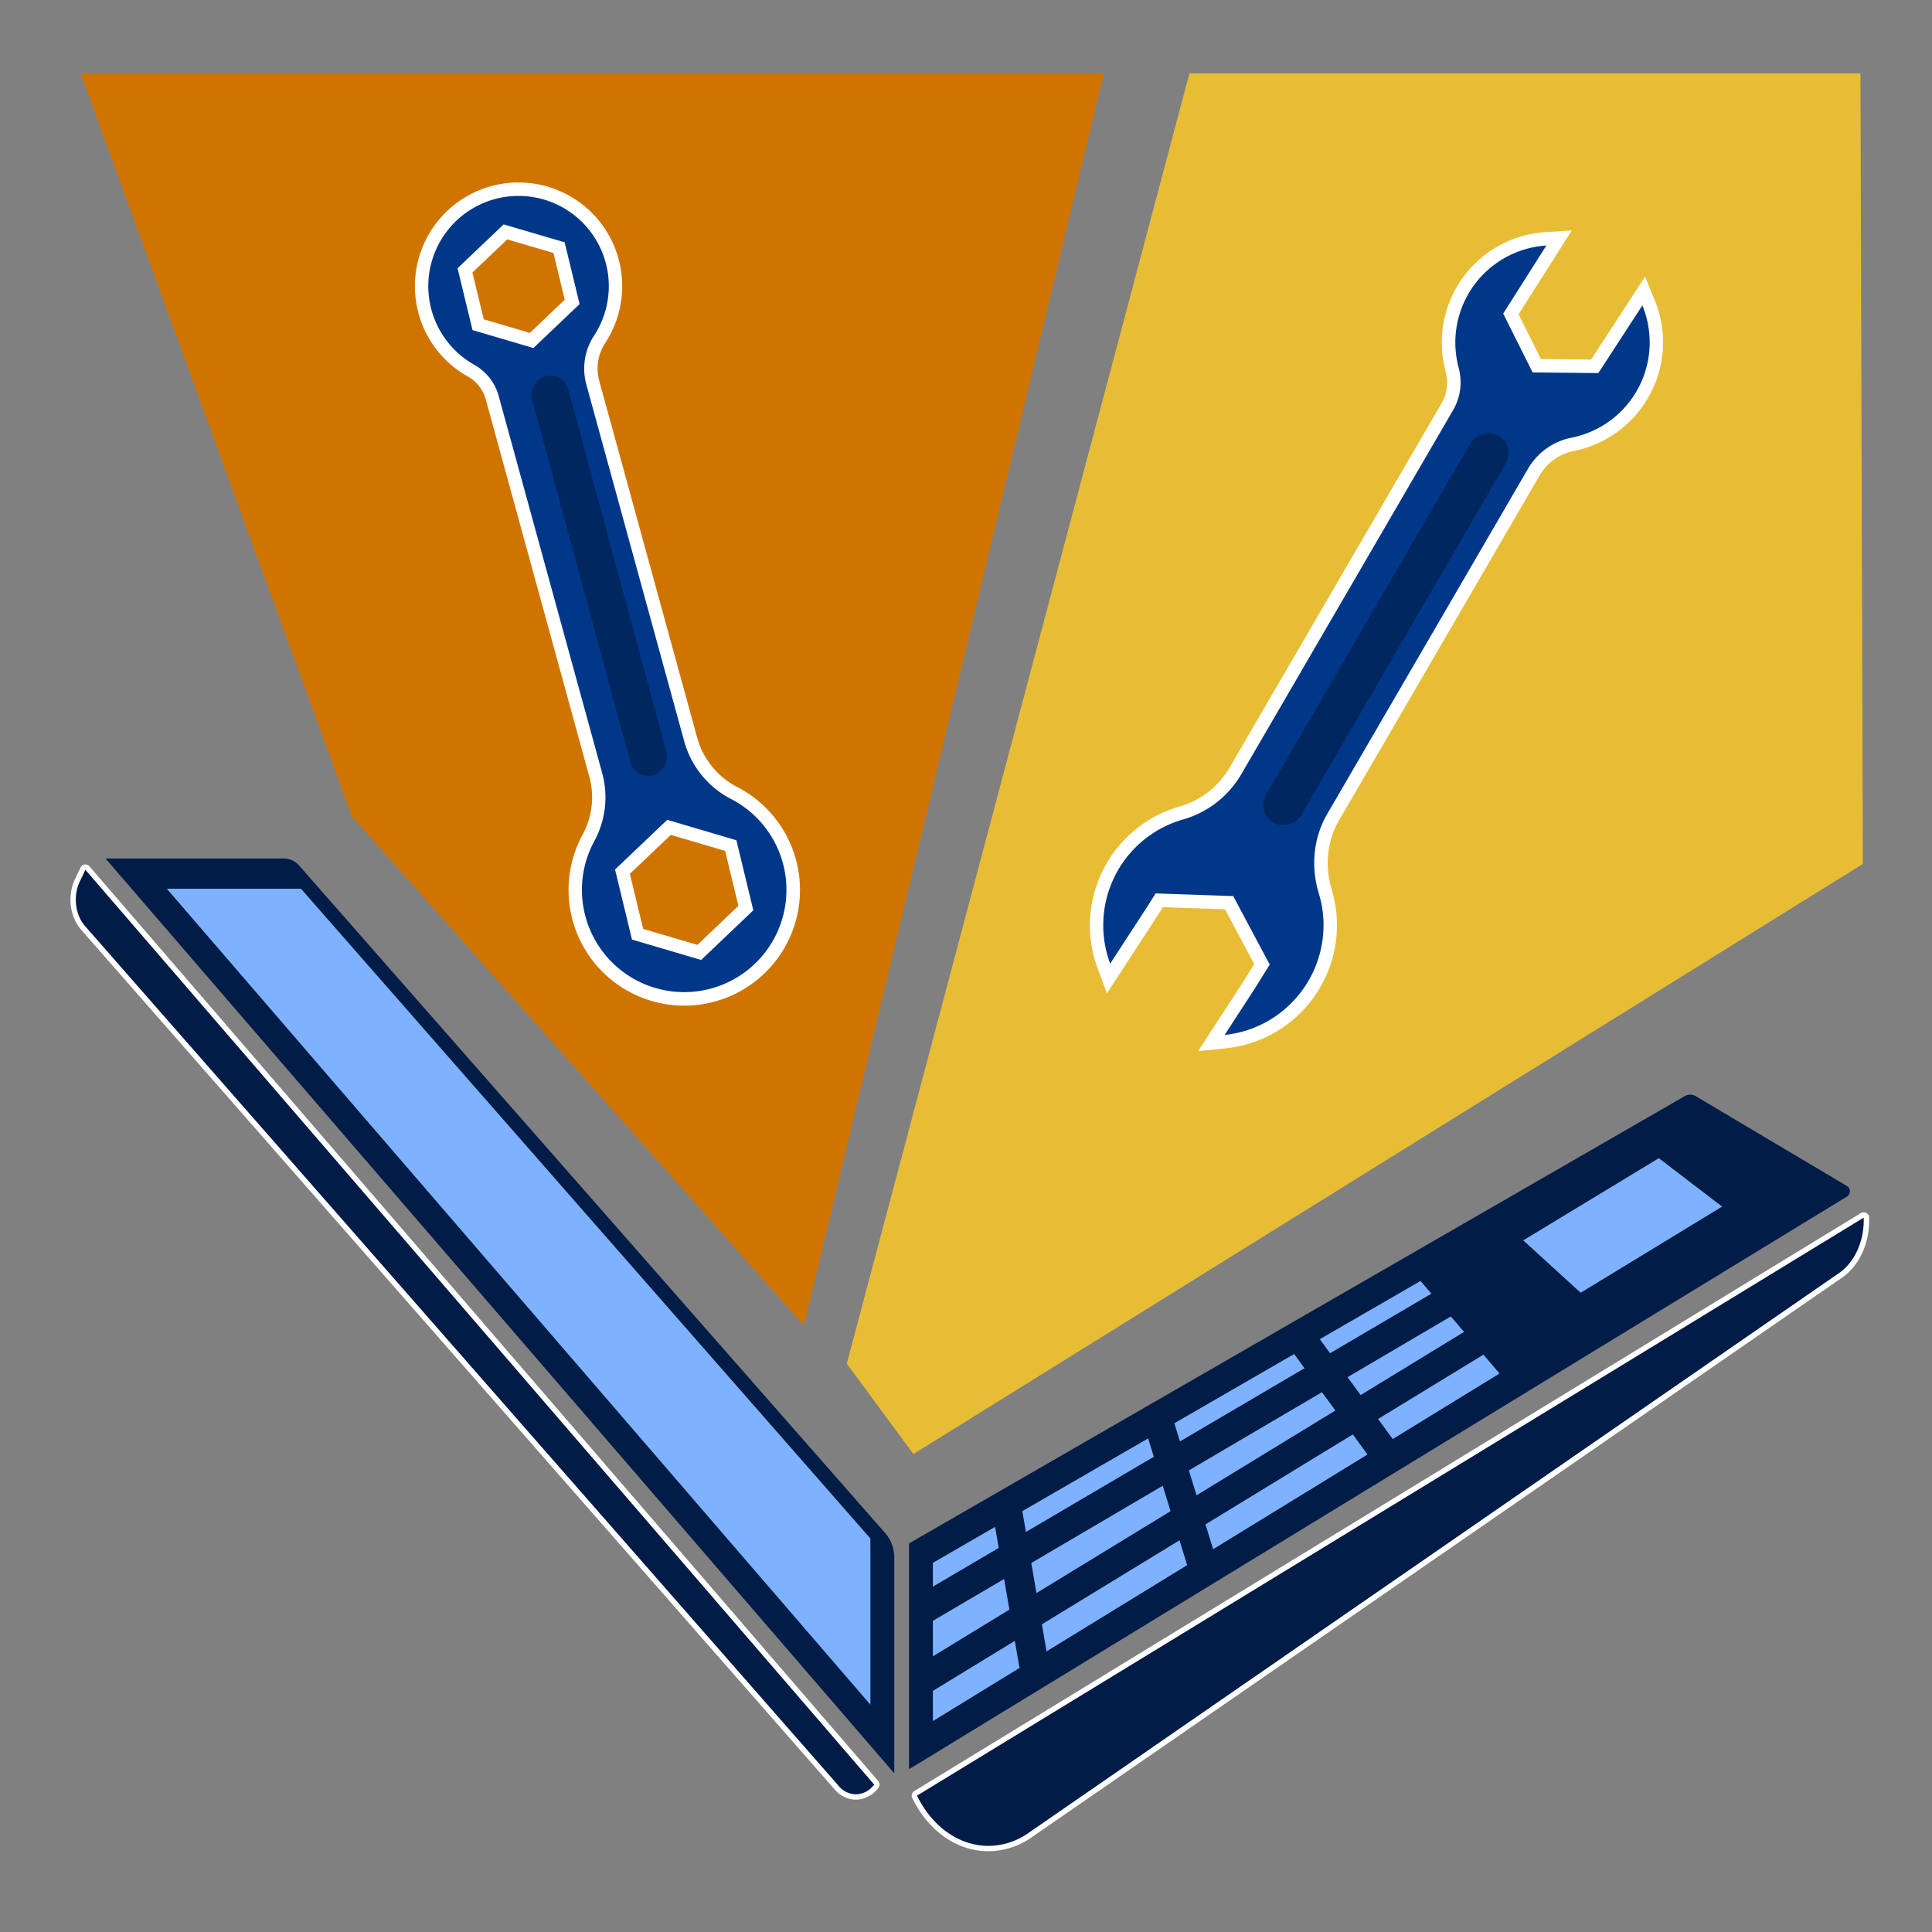
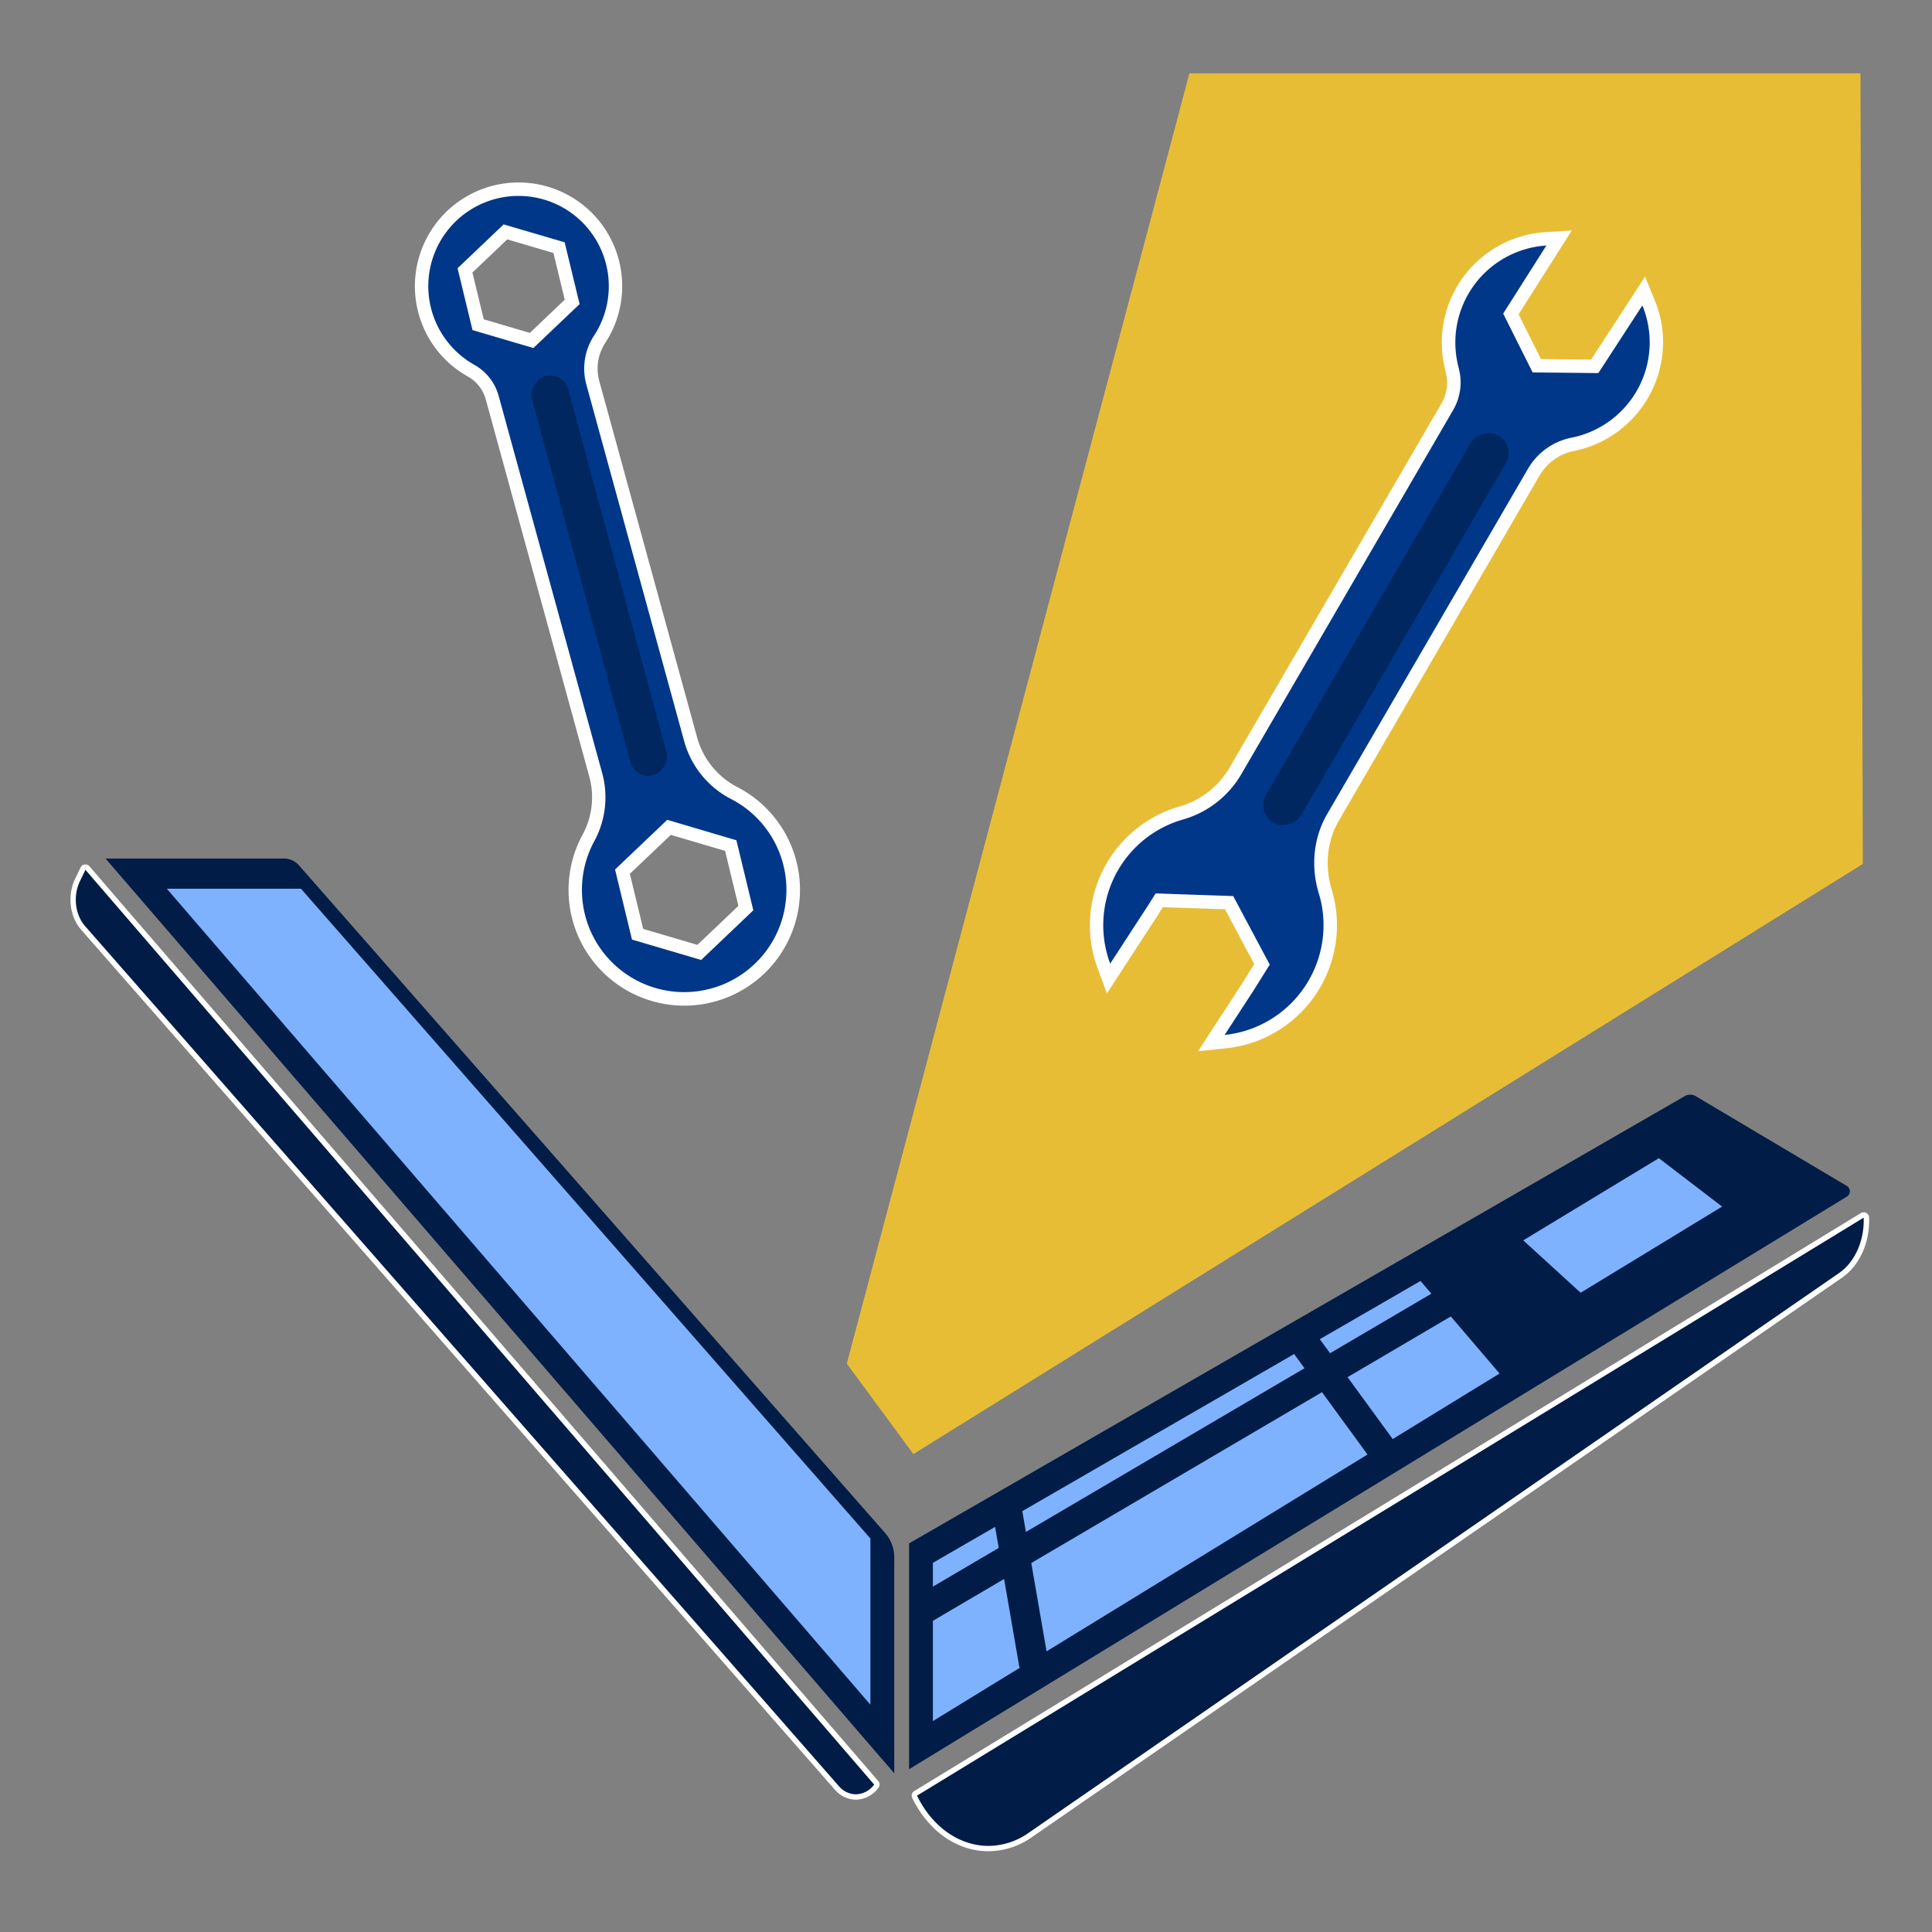
<svg xmlns="http://www.w3.org/2000/svg" id="Capa_1" data-name="Capa 1" viewBox="0 0 1080 1080">
  <rect x="0" y="0" width="1080" height="1080" fill="#808080" stroke="none" />
  <defs>
    <style>.cls-1{fill:#001c47;}.cls-2{fill:#fff;}.cls-3{fill:#7eb2ff;}.cls-4{fill:none;stroke:#001c47;stroke-miterlimit:10;stroke-width:16.49px;}.cls-5{fill:#e8bd36;}.cls-6{fill:#d07400;}.cls-7{fill:#003789;}.cls-8{fill:#00275f;}</style>
  </defs>
  <path class="cls-1" d="M499.89,870.94V991.28L59,479.93h100a11.09,11.09,0,0,1,8.29,4L495.1,857.32A20.76,20.76,0,0,1,499.89,870.94Z" />
  <path class="cls-1" d="M478.44,1004.53a14.24,14.24,0,0,1-10.7-5.17L46.45,518.7c-6-6.84-7.3-18.11-3.1-26.79l3.06-6.33a1.5,1.5,0,0,1,1.15-.84h.2a1.49,1.49,0,0,1,1.13.52L489.81,996.6a1.48,1.48,0,0,1,.05,1.89,14.4,14.4,0,0,1-11.42,6Z" />
  <path class="cls-2" d="M47.76,486.23,488.67,997.58a13,13,0,0,1-10.23,5.45,12.76,12.76,0,0,1-9.58-4.66L47.57,517.71c-5.62-6.41-6.83-17-2.87-25.15l3.06-6.33m0-3-.39,0a3,3,0,0,0-2.31,1.66L42,491.25c-4.45,9.2-3.06,21.16,3.32,28.44l421.29,480.65a15.7,15.7,0,0,0,11.83,5.69,16.11,16.11,0,0,0,12.61-6.62,3,3,0,0,0-.1-3.79L50,484.27a3,3,0,0,0-2.27-1Z" />
  <polygon class="cls-3" points="93.26 496.81 168.25 496.81 486.57 860.05 486.57 952.95 93.26 496.81" />
  <path class="cls-1" d="M941.74,612.77l-433.57,250V989l524.5-320.25a3.52,3.52,0,0,0,0-5.63L948,612.82A6.12,6.12,0,0,0,941.74,612.77Z" />
  <path class="cls-1" d="M552.57,1033.35c-17,0-32.38-10.81-41.28-28.91a1.49,1.49,0,0,1,.57-1.94L1041,679.41a1.47,1.47,0,0,1,.79-.22,1.53,1.53,0,0,1,.71.18,1.46,1.46,0,0,1,.78,1.26c.47,13.46-5.07,25.85-14.47,32.35L575.88,1025.82A41,41,0,0,1,552.57,1033.35Z" />
  <path class="cls-2" d="M1041.81,680.69h0c.44,12.85-4.92,24.9-13.84,31L575,1024.58a39.25,39.25,0,0,1-22.46,7.28c-15.74,0-31.06-10-39.93-28.08l529.17-323.09m0-3a2.94,2.94,0,0,0-1.57.44L511.07,1001.22a3,3,0,0,0-1.12,3.88c9.15,18.63,25.09,29.75,42.62,29.75a42.44,42.44,0,0,0,24.16-7.8l453-312.84c9.81-6.78,15.61-19.67,15.12-33.63a3,3,0,0,0-1.57-2.53,3,3,0,0,0-1.42-.36Z" />
  <polygon class="cls-3" points="521.49 873.63 794.08 716.07 838.26 767.8 521.49 962.1 521.49 873.63" />
  <polygon class="cls-3" points="851.5 693.37 927.3 647.43 962.67 674.49 883.59 722.65 851.5 693.37" />
  <line class="cls-4" x1="727.83" y1="748.95" x2="774.08" y2="812.31" />
-   <line class="cls-4" x1="647.65" y1="794.97" x2="672.35" y2="875.21" />
  <line class="cls-4" x1="563.04" y1="844.35" x2="577.99" y2="930.76" />
  <line class="cls-4" x1="513.05" y1="901.45" x2="815.06" y2="723.97" />
-   <line class="cls-4" x1="513.05" y1="940.72" x2="834.58" y2="744.33" />
  <polygon class="cls-5" points="473.36 762.29 664.9 41.01 1040.01 41.01 1041.34 482.95 510.6 812.83 473.36 762.29" />
-   <polygon class="cls-6" points="196.68 456.35 45.04 41.01 617.01 41.01 449.41 741.01 196.68 456.35" />
  <path class="cls-7" d="M382.41,558.36a61,61,0,0,1-56.08-84.56c.75-1.78,1.6-3.54,2.52-5.24a47.42,47.42,0,0,0,4.22-35.18l-58-211.32a24.8,24.8,0,0,0-11.93-14.95l-.12-.06a54.19,54.19,0,1,1,56.28-92.57c23,14.81,31.26,45.53,18.91,69.93a54.35,54.35,0,0,1-3.05,5.28A29.92,29.92,0,0,0,331.4,214l54.81,199.8a48.37,48.37,0,0,0,24.47,29.66A61.85,61.85,0,0,1,418,448c23.87,17.06,32.11,49.81,19.17,76.19a60.66,60.66,0,0,1-54.78,34.18Zm8.5-26,26-24.8-8.45-35L374,462.49l-26,24.79,8.45,35ZM297.22,190.32l22.62-21.53-7.33-30.35-30-8.82-22.61,21.52,7.33,30.35Z" />
  <path class="cls-2" d="M289.94,109.52a50.45,50.45,0,0,1,42.12,78.12A33.67,33.67,0,0,0,327.78,215L382.59,414.8a51.83,51.83,0,0,0,26.36,32,58.59,58.59,0,0,1,6.89,4.24,57.16,57.16,0,1,1-86.06,24.23c.72-1.7,1.52-3.35,2.37-4.93a51.32,51.32,0,0,0,4.54-37.95l-58-211.32A28.61,28.61,0,0,0,265,203.85l-.1-.06a50.44,50.44,0,0,1,25-94.27m8.3,85L324,170l-8.36-34.56-34.1-10-25.76,24.52,8.36,34.56,34.1,10.05m93.69,342.08,29.18-27.78-9.46-39.16L373,458.28l-29.18,27.78,9.46,39.16,38.65,11.39M289.94,102A57.95,57.95,0,0,0,234,175.29a57.55,57.55,0,0,0,27.21,35l.13.08a21,21,0,0,1,10.14,12.66l58,211.32a43.68,43.68,0,0,1-3.9,32.4c-1,1.8-1.87,3.67-2.67,5.57a64.69,64.69,0,1,0,89.54-32.19,44.66,44.66,0,0,1-22.6-27.34L335,213a26.18,26.18,0,0,1,3.32-21.27,59.59,59.59,0,0,0,3.26-5.65A57.95,57.95,0,0,0,289.94,102Zm-25.85,50.35,19.48-18.54,25.8,7.6,6.32,26.13-19.48,18.55-25.8-7.6-6.32-26.14Zm88,336.14L375,466.7l30.34,8.94,7.43,30.74-22.91,21.81-30.33-8.94-7.43-30.74Z" />
  <rect class="cls-8" x="218.9" y="314.18" width="232.36" height="21.08" rx="10.54" transform="matrix(0.26, 0.96, -0.96, 0.26, 559.59, -84.32)" />
  <path class="cls-7" d="M698.15,550.77l7.31-11.72-18.38-34.47L648,503.25l-3.08,4.9L619.67,547l-2.59-7a67.08,67.08,0,0,1-2.81-9.82,65.52,65.52,0,0,1,40-73.62c1.94-.76,3.93-1.44,5.91-2a51.42,51.42,0,0,0,30.4-23.44l118.68-204a27,27,0,0,0,2.53-20.61l0-.16a58.09,58.09,0,0,1,41.29-71,58.56,58.56,0,0,1,11.24-1.81l7.35-.47-27,42.54,14.48,28.94,32.41.33,27.36-42.07,2.72,6.62a60,60,0,0,1,3.2,10.44c5.9,28.68-11.35,58.1-39.29,67a57.21,57.21,0,0,1-6.34,1.63A32.53,32.53,0,0,0,857.38,264L745.17,456.88c-7.06,12.15-8.65,27.25-4.35,41.44a67.88,67.88,0,0,1,2,9c4.88,31.09-14,62-43.9,71.92a66,66,0,0,1-14,3l-7.81.81Z" />
  <path class="cls-2" d="M864.47,137.19,840.29,175.3l16.45,32.88,36.7.38L894.5,207l23.59-36.26a54.28,54.28,0,0,1-33.75,72.42,54,54,0,0,1-5.94,1.53,36.3,36.3,0,0,0-24.26,17.37L741.93,455c-7.83,13.46-9.22,29.52-4.71,44.42a62.81,62.81,0,0,1,1.95,8.49,61.76,61.76,0,0,1-41.38,67.78,62.54,62.54,0,0,1-13.22,2.85l16.73-25.71,8.49-13.62-20.42-38.3L646,499.43l-4.23,6.72L620.6,538.69a61.48,61.48,0,0,1,35-78.65q2.77-1.1,5.57-1.9A55.26,55.26,0,0,0,693.77,433l118.68-204a30.8,30.8,0,0,0,2.9-23.51l0-.12a54.32,54.32,0,0,1,49.15-68.12m14.23-8.42-14.7.93a62.92,62.92,0,0,0-12,1.93,61.83,61.83,0,0,0-44,75.6l0,.17A23.21,23.21,0,0,1,806,225.17L687.28,429.22a47.6,47.6,0,0,1-28.19,21.71c-2.09.61-4.19,1.32-6.24,2.13a69.25,69.25,0,0,0-42.25,77.85,70.73,70.73,0,0,0,3,10.39l5.18,14,8.15-12.53,21.17-32.54,0-.05,0,0,1.94-3.07,34.74,1.17,16.34,30.65L695,548.79l-16.69,25.65-8.56,13.17L685.35,586a70.07,70.07,0,0,0,14.8-3.19,69.26,69.26,0,0,0,46.43-76.06,72.43,72.43,0,0,0-2.17-9.51c-4-13.19-2.54-27.21,4-38.46l112.2-192.92a28.82,28.82,0,0,1,19.24-13.78,63,63,0,0,0,6.75-1.73A62.11,62.11,0,0,0,928.43,179a62.89,62.89,0,0,0-3.4-11.11l-5.43-13.25-7.8,12L889.45,201l-28.05-.29-12.5-25,21.91-34.53,7.89-12.44Z" />
  <rect class="cls-8" x="649.53" y="340.22" width="250.31" height="22.71" rx="11.35" transform="translate(1468.09 -141.3) rotate(120.18)" />
</svg>